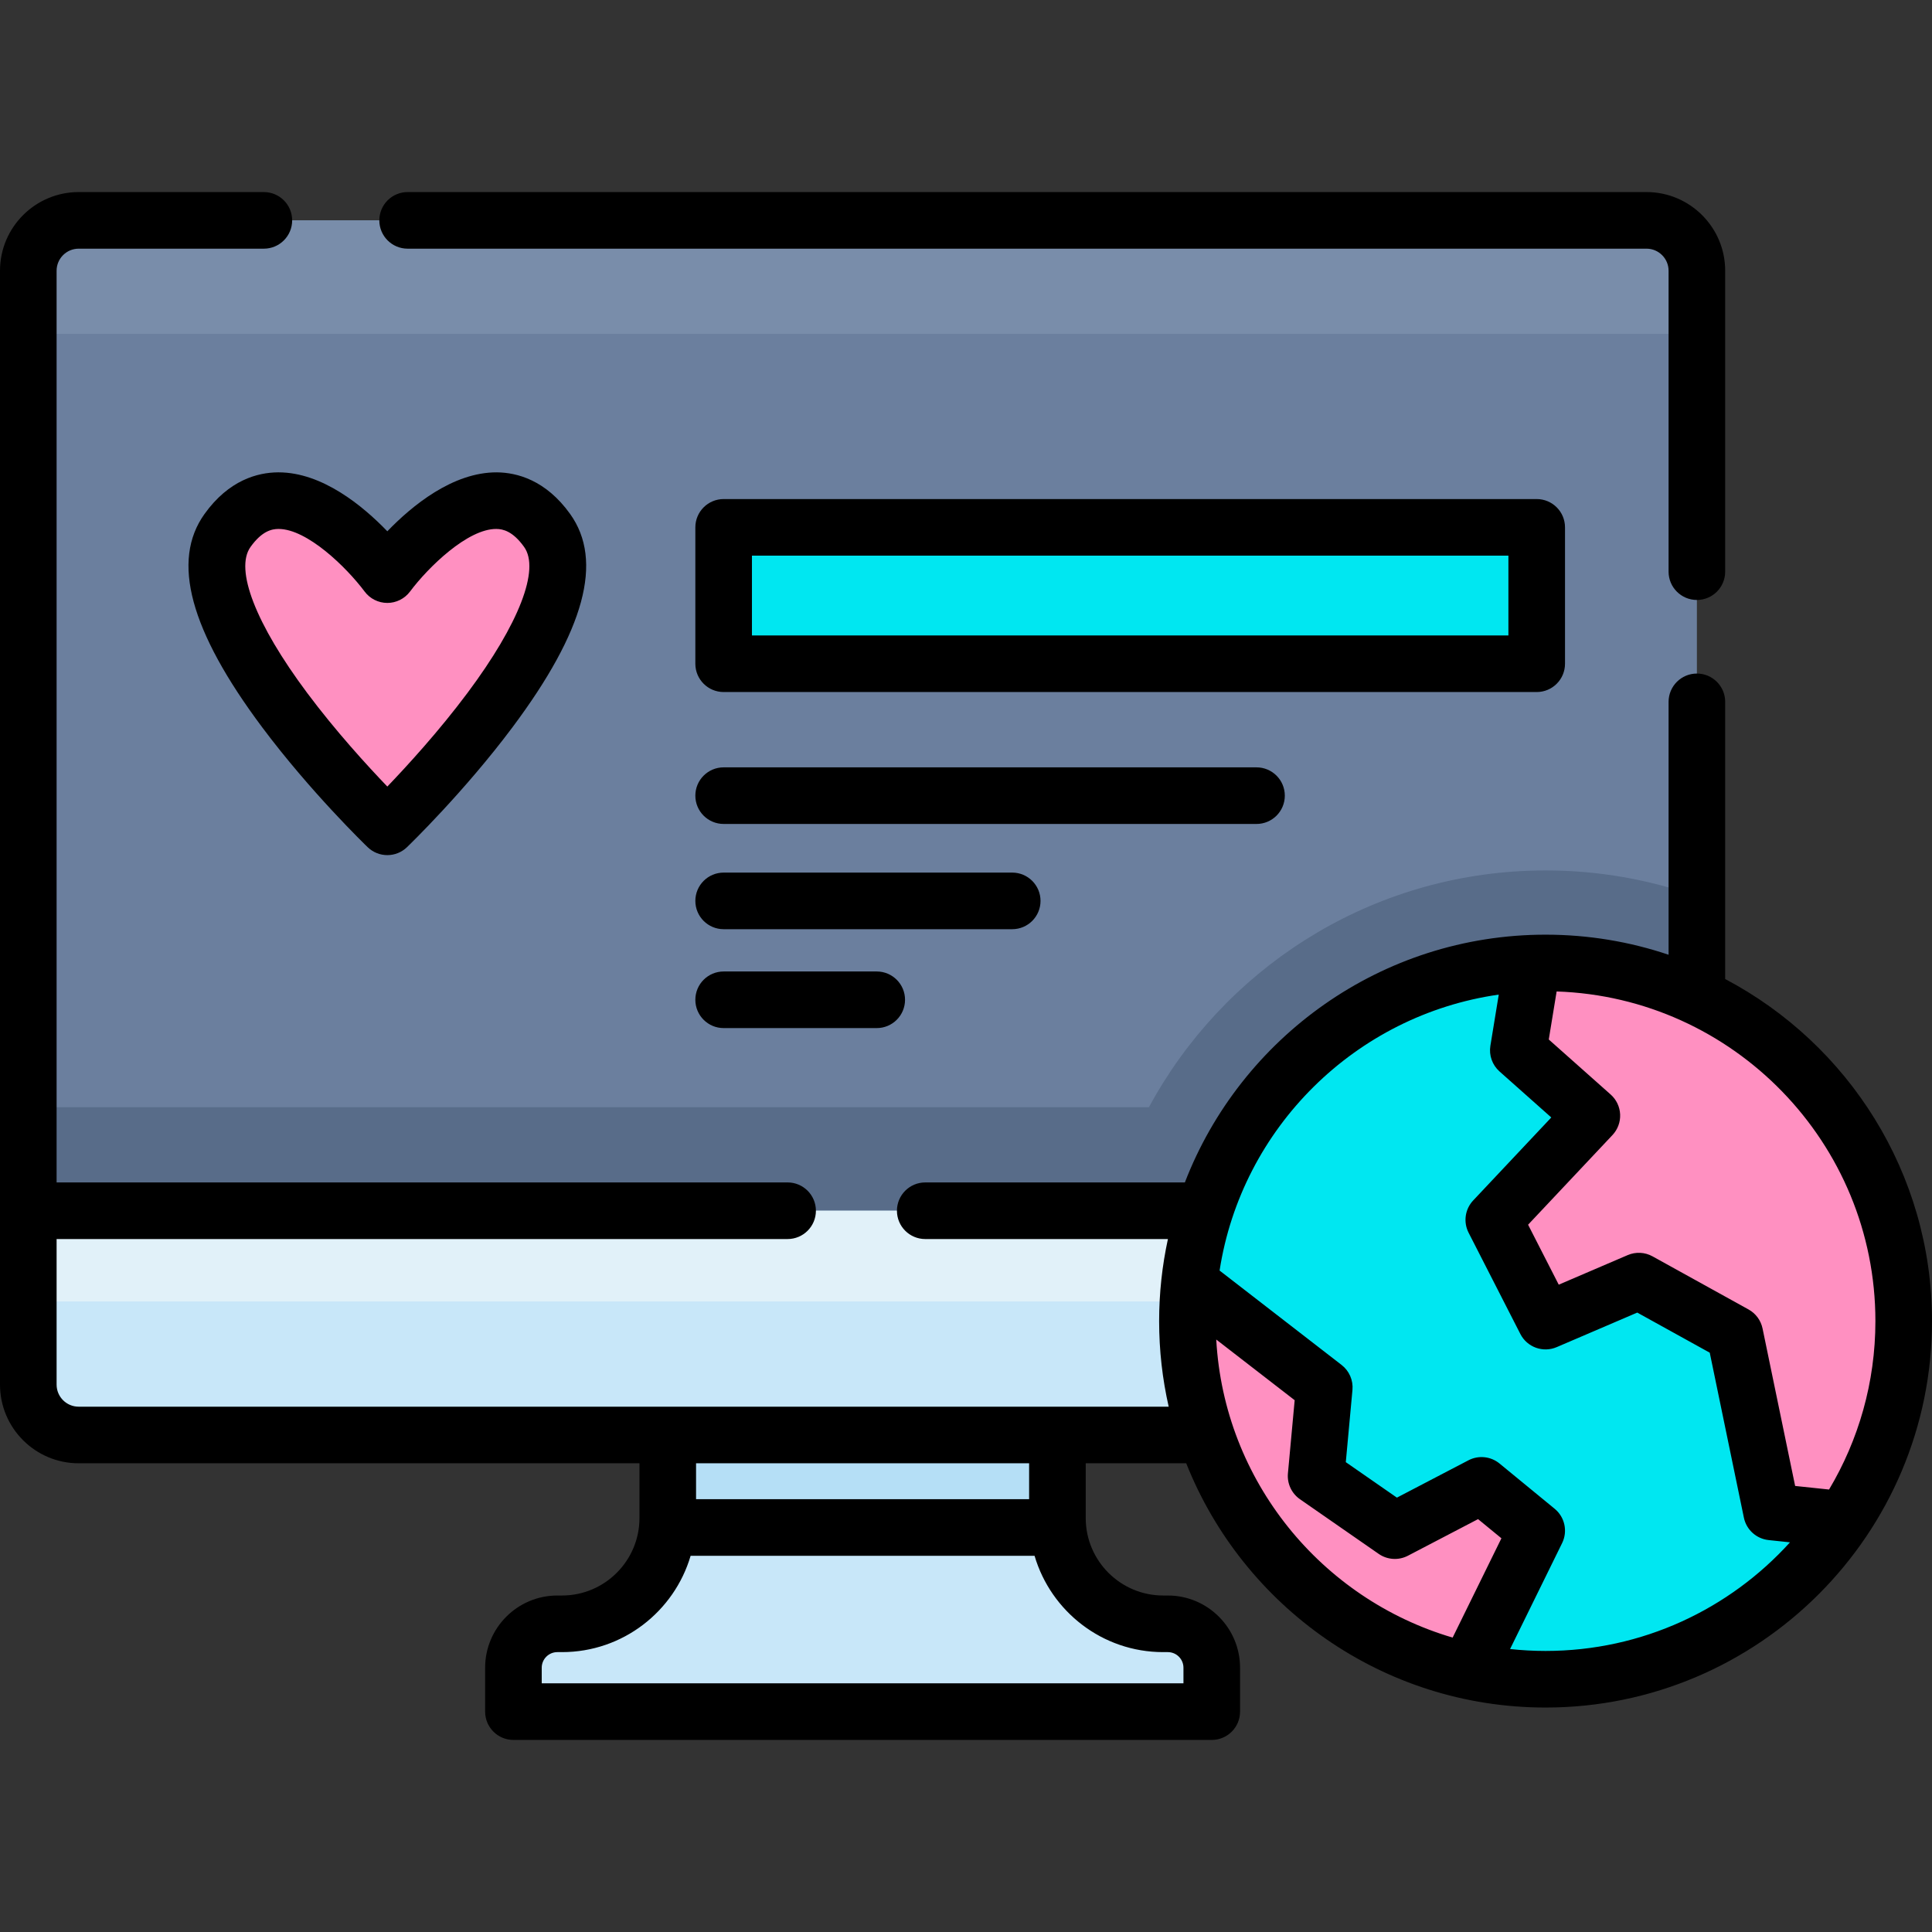
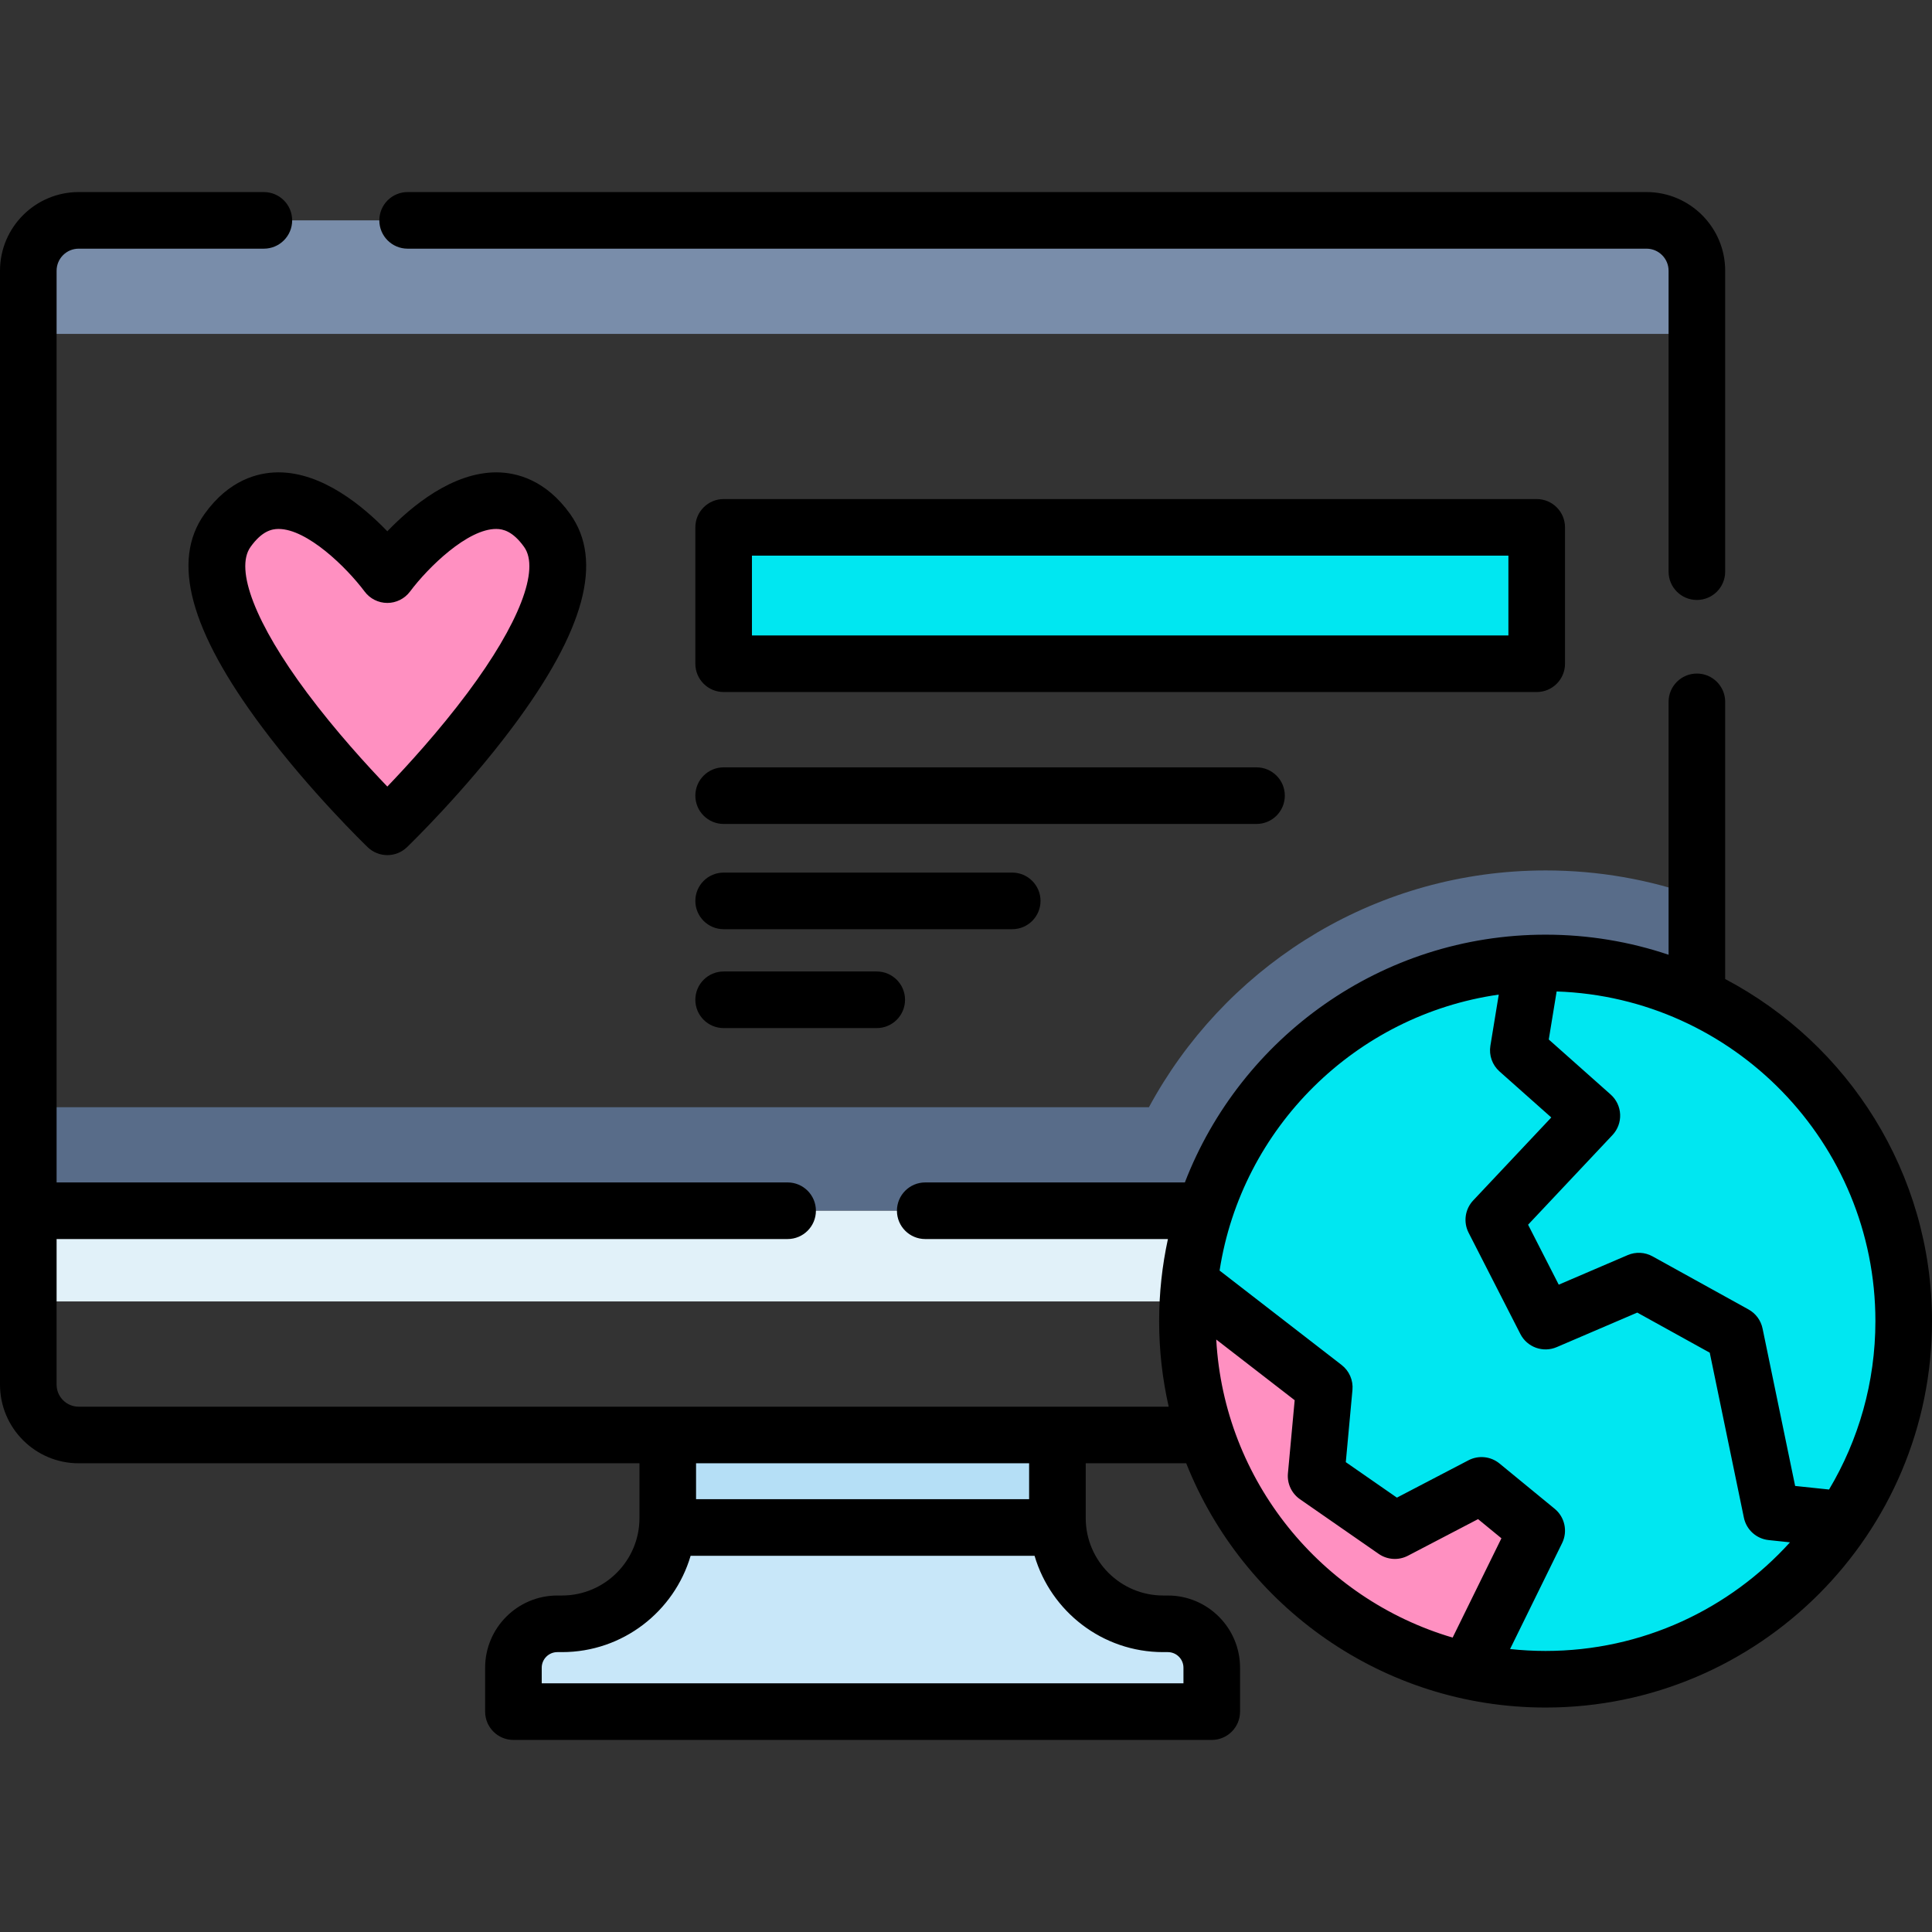
<svg xmlns="http://www.w3.org/2000/svg" version="1.1" id="Capa_1" x="0px" y="0px" viewBox="0 0 511.999 511.999" style="enable-background:new 0 0 511.999 511.999;" xml:space="preserve">
  <rect x="0" y="0" width="511.999" height="511.999" fill="#333333" stroke="none" />
-   <path style="fill:#6B7F9E;" d="M449.693,71.741v295.195c0,7.367-5.979,13.346-13.346,13.346H20.842  c-7.367,0-13.346-5.979-13.346-13.346V71.741c0-7.367,5.979-13.346,13.346-13.346h415.504  C443.714,58.395,449.693,64.374,449.693,71.741z" />
  <path style="fill:#586C89;" d="M409.592,230.674c-1.459,0-2.901,0.027-4.333,0.08c-43.606,1.554-81.239,26.509-100.784,62.671H7.497  v27.433h442.196v-17.947v-9.486v-55.847C437.157,233.103,423.659,230.674,409.592,230.674z" />
  <path style="fill:#798DAA;" d="M449.693,88.487v-16.74c0-7.367-5.979-13.346-13.346-13.346H20.842  c-7.367,0-13.346,5.979-13.346,13.346v16.739L449.693,88.487L449.693,88.487z" />
-   <path style="fill:#C8E7F9;" d="M449.693,320.858v46.079c0,7.367-5.979,13.346-13.346,13.346H20.842  c-7.367,0-13.346-5.979-13.346-13.346v-46.079H449.693z" />
  <rect x="7.5" y="320.862" style="fill:#E1F1F9;" width="442.193" height="24.03" />
  <path style="fill:#C8E7F9;" d="M321.127,441.96v11.638H136.063V441.96c0-6.424,5.214-11.629,11.638-11.629h1.237  c14.645,0,26.656-11.228,27.92-25.535c0.071-0.819,0.107-1.655,0.107-2.491v-22.021h103.263v22.021c0,0.836,0.036,1.673,0.107,2.491  c1.263,14.307,13.275,25.535,27.92,25.535h1.237C315.913,430.331,321.127,435.536,321.127,441.96z" />
  <path style="fill:#B5DFF6;" d="M280.333,404.795H176.857c0.071-0.819,0.107-1.655,0.107-2.491v-22.021h103.263v22.021  C280.226,403.14,280.262,403.976,280.333,404.795z" />
  <path style="fill:#00E7F1;" d="M504.496,350.107c0,19.455-5.846,37.535-15.882,52.583c-17.019,25.518-46.055,42.32-79.021,42.32  c-7.07,0-13.966-0.769-20.591-2.241c-42.526-9.397-74.322-47.311-74.322-92.663c0-3.41,0.184-6.777,0.53-10.101  c4.926-46.542,43.5-83.059,90.941-84.748c1.137-0.043,2.284-0.065,3.443-0.065C462.003,255.194,504.496,297.687,504.496,350.107z" />
  <g>
    <path style="fill:#FF90C1;" d="M407.243,405.635l-18.242,37.134c-42.526-9.397-74.322-47.311-74.322-92.663   c0-3.41,0.184-6.777,0.53-10.101l35.737,27.65l-2.165,23.493l20.862,14.486l22.984-11.996L407.243,405.635z" />
-     <path style="fill:#FF90C1;" d="M504.496,350.107c0,19.455-5.846,37.535-15.882,52.583l-19.119-2.014l-9.744-47.094l-25.442-14.074   l-24.716,10.599l-13.717-26.838l25.983-27.607l-19.487-17.322l3.778-23.082c1.137-0.043,2.284-0.065,3.443-0.065   C462.003,255.194,504.496,297.687,504.496,350.107z" />
    <path style="fill:#FF90C1;" d="M102.648,219.112c0,0,0,0-0.008-0.008c-0.791-0.76-58.23-56.331-42.347-78.524   c16.309-22.79,41.75,10.899,42.347,11.689c0.008,0.008,0.008,0.016,0.008,0.016s25.844-34.766,42.347-11.705   C160.986,162.928,102.648,219.112,102.648,219.112z" />
  </g>
  <rect x="191.771" y="139.751" style="fill:#00E7F1;" width="215.471" height="36.14" />
  <path d="M108.025,65.901h328.318c3.223,0,5.846,2.622,5.846,5.846v79.749c0,4.143,3.358,7.5,7.5,7.5s7.5-3.357,7.5-7.5v-79.75  c0-11.494-9.352-20.846-20.846-20.846H108.025c-4.142,0-7.5,3.357-7.5,7.5S103.883,65.901,108.025,65.901z" />
  <path d="M457.19,259.454v-73.456c0-4.143-3.358-7.5-7.5-7.5s-7.5,3.357-7.5,7.5v67.019c-10.245-3.449-21.208-5.321-32.6-5.321  c-43.523,0-80.786,27.294-95.588,65.662h-68.805c-4.142,0-7.5,3.357-7.5,7.5s3.358,7.5,7.5,7.5h64.314  c-1.522,7.012-2.332,14.287-2.332,21.748c0,7.792,0.879,15.382,2.535,22.68H20.846c-3.223,0-5.846-2.622-5.846-5.846v-38.582  h193.724c4.142,0,7.5-3.357,7.5-7.5s-3.358-7.5-7.5-7.5H15V71.746c0-3.224,2.623-5.846,5.846-5.846h49.08c4.142,0,7.5-3.357,7.5-7.5  s-3.358-7.5-7.5-7.5h-49.08C9.352,50.901,0,60.252,0,71.746v295.193c0,11.494,9.352,20.846,20.846,20.846h148.617v14.517  c0,11.317-9.207,20.524-20.524,20.524h-1.24c-10.551,0-19.136,8.584-19.136,19.136v11.636c0,4.143,3.358,7.5,7.5,7.5h185.064  c4.142,0,7.5-3.357,7.5-7.5v-11.636c0-10.552-8.584-19.136-19.136-19.136h-1.24c-11.317,0-20.524-9.207-20.524-20.524v-14.517  h26.634c15.041,37.878,52.056,64.73,95.228,64.73c56.469,0,102.411-45.941,102.411-102.411  C512,310.811,489.749,276.62,457.19,259.454z M308.251,437.827h1.24c2.28,0,4.136,1.855,4.136,4.136v4.136H143.563v-4.136  c0-2.28,1.855-4.136,4.136-4.136h1.24c16.117,0,29.753-10.793,34.082-25.528h91.148  C278.498,427.034,292.134,437.827,308.251,437.827z M272.727,397.298h-88.265v-9.513h88.265V397.298z M497,350.106  c0,16.295-4.487,31.56-12.283,44.633l-8.987-0.946l-8.634-41.729c-0.443-2.143-1.799-3.984-3.714-5.043l-25.441-14.074  c-2.027-1.122-4.458-1.244-6.586-0.33l-18.273,7.836l-8.122-15.891l22.362-23.758c1.389-1.476,2.121-3.45,2.031-5.475  c-0.09-2.023-0.996-3.926-2.51-5.271l-16.402-14.579l2.083-12.728C459.368,264.304,497,302.89,497,350.106z M322.317,354.988  l20.783,16.08l-1.788,19.393c-0.248,2.691,0.971,5.308,3.191,6.849l20.862,14.485c2.291,1.591,5.275,1.779,7.748,0.489l18.588-9.701  l6.189,5.079l-12.928,26.316C350.215,423.759,324.392,392.49,322.317,354.988z M409.588,437.517c-3.177,0-6.313-0.175-9.402-0.507  l13.788-28.067c1.535-3.125,0.718-6.896-1.973-9.104l-14.615-11.995c-2.325-1.906-5.563-2.242-8.229-0.852l-18.963,9.896  l-13.544-9.403l1.764-19.139c0.235-2.554-0.851-5.051-2.879-6.62l-32.331-25.015c5.842-37.824,36.022-67.715,73.983-73.13  l-2.218,13.549c-0.416,2.537,0.498,5.109,2.418,6.817l13.72,12.195l-20.695,21.987c-2.172,2.308-2.659,5.731-1.217,8.554  l13.717,26.839c1.796,3.514,6.007,5.037,9.634,3.479l21.343-9.152l19.213,10.629l9.045,43.72c0.661,3.196,3.313,5.598,6.559,5.939  l5.659,0.596C458.363,426.401,435.25,437.517,409.588,437.517z" />
  <path d="M131.678,125.179c-11.696-0.063-22.549,8.884-29.033,15.618c-6.446-6.694-17.217-15.619-28.828-15.619  c-0.067,0-0.138,0.001-0.206,0.001c-5.29,0.049-12.952,2.002-19.416,11.036c-8.873,12.401-3.878,30.883,15.27,56.503  c12.805,17.132,27.363,31.208,27.977,31.799c1.452,1.398,3.328,2.098,5.203,2.098c1.875,0,3.75-0.699,5.203-2.098  c0.613-0.591,15.172-14.667,27.976-31.799c19.148-25.62,24.143-44.102,15.27-56.503  C144.629,127.181,136.967,125.228,131.678,125.179z M123.904,183.611c-7.567,10.143-15.992,19.346-21.259,24.835  c-5.268-5.489-13.691-14.692-21.259-24.835c-13.635-18.274-19.239-32.729-14.991-38.667c3.029-4.233,5.641-4.747,7.342-4.765  c0.03,0,0.059-0.001,0.089-0.001c7.573,0,17.997,10.159,22.8,16.582c1.413,1.9,3.644,3.018,6.011,3.021c0.004,0,0.007,0,0.011,0  c2.364,0,4.593-1.119,6.009-3.012c4.829-6.457,15.309-16.672,22.895-16.59c1.701,0.018,4.313,0.531,7.342,4.765  C143.143,150.881,137.539,165.336,123.904,183.611z" />
  <path d="M414.743,175.896v-36.14c0-4.143-3.358-7.5-7.5-7.5h-215.47c-4.142,0-7.5,3.357-7.5,7.5v36.14c0,4.143,3.358,7.5,7.5,7.5  h215.469C411.385,183.396,414.743,180.038,414.743,175.896z M399.743,168.396h-200.47v-21.14h200.469v21.14H399.743z" />
  <path d="M340.489,210.856c0-4.143-3.358-7.5-7.5-7.5H191.773c-4.142,0-7.5,3.357-7.5,7.5c0,4.143,3.358,7.5,7.5,7.5h141.216  C337.131,218.356,340.489,214.998,340.489,210.856z" />
  <path d="M275.749,238.746c0-4.143-3.358-7.5-7.5-7.5h-76.475c-4.142,0-7.5,3.357-7.5,7.5c0,4.143,3.358,7.5,7.5,7.5h76.475  C272.391,246.246,275.749,242.889,275.749,238.746z" />
  <path d="M191.773,257.452c-4.142,0-7.5,3.357-7.5,7.5s3.358,7.5,7.5,7.5h40.57c4.142,0,7.5-3.357,7.5-7.5s-3.358-7.5-7.5-7.5  H191.773z" />
  <g>
</g>
  <g>
</g>
  <g>
</g>
  <g>
</g>
  <g>
</g>
  <g>
</g>
  <g>
</g>
  <g>
</g>
  <g>
</g>
  <g>
</g>
  <g>
</g>
  <g>
</g>
  <g>
</g>
  <g>
</g>
  <g>
</g>
</svg>